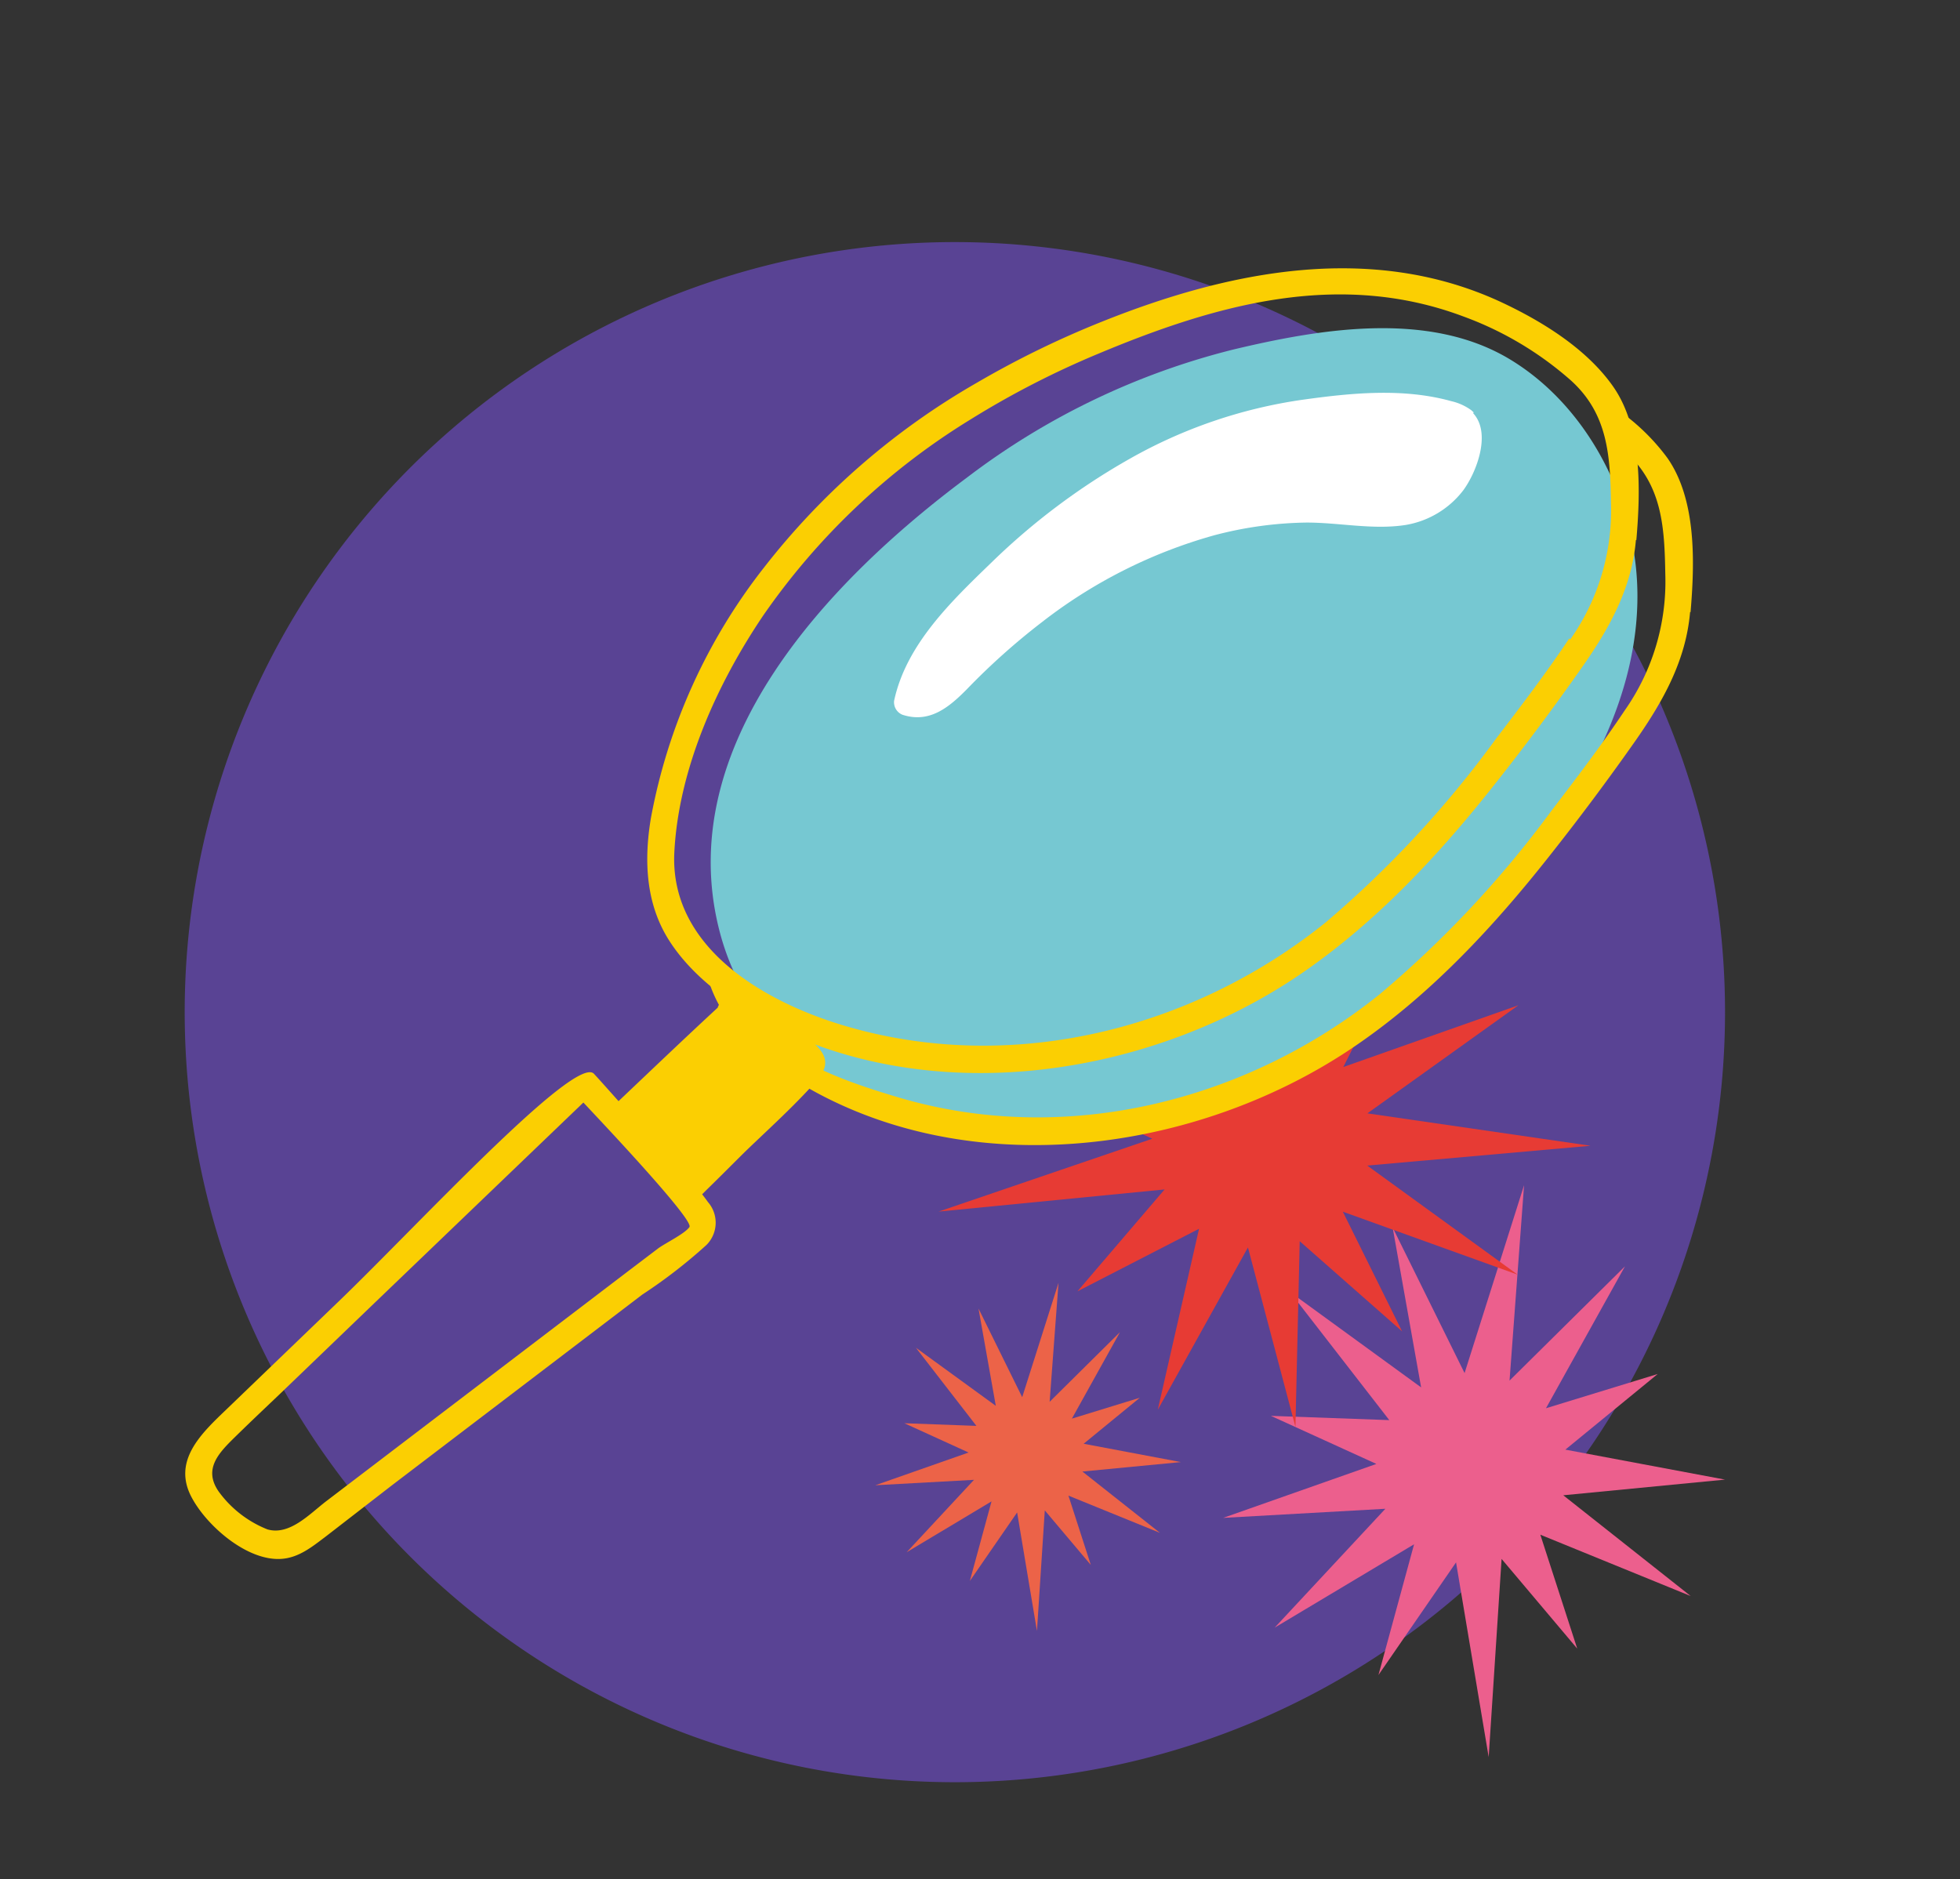
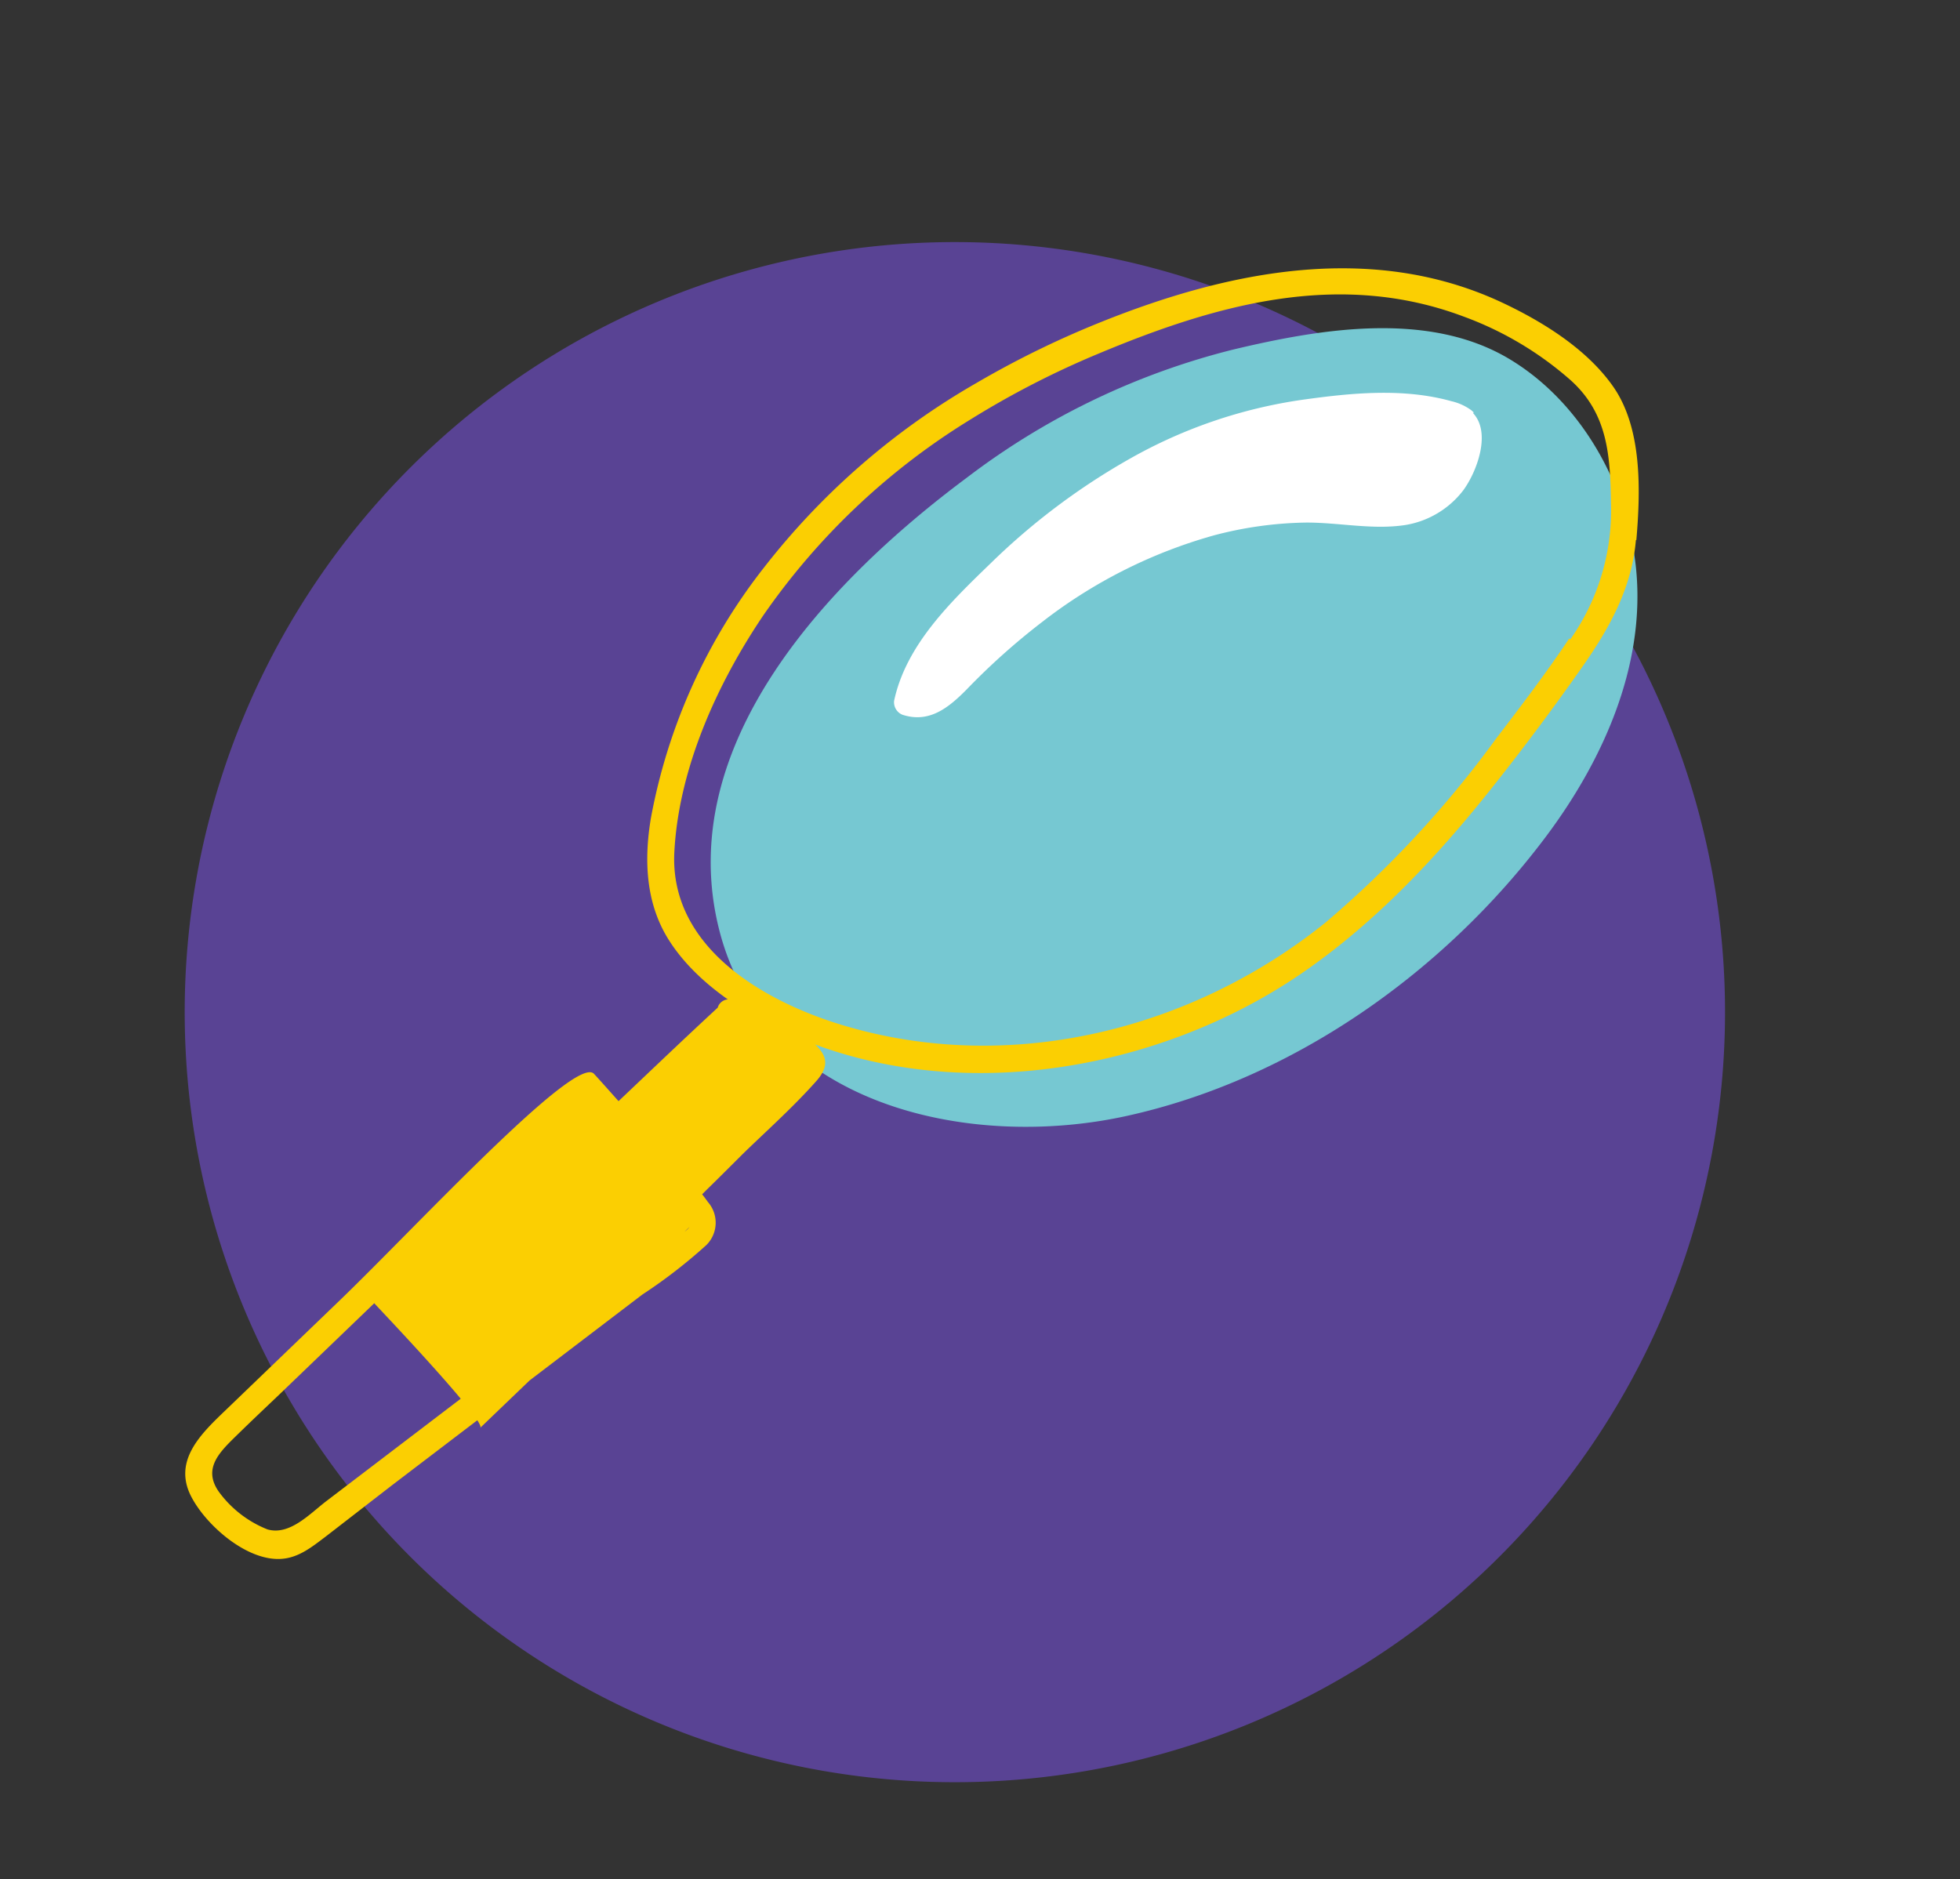
<svg xmlns="http://www.w3.org/2000/svg" id="Layer_1" data-name="Layer 1" viewBox="0 0 170 163">
  <rect x="0" y="0" width="170" height="163" fill="#333333" stroke="none" />
  <defs>
    <style>.cls-1{fill:#594394;}.cls-2{fill:#ec5f8d;}.cls-3{fill:#ec6348;}.cls-4{fill:#e73b34;}.cls-5{fill:#76c8d2;}.cls-6{fill:#fff;}.cls-7{fill:#fbcf02;}</style>
  </defs>
  <g id="Layer_5" data-name="Layer 5">
    <path class="cls-1" d="M149.62,87.83A66.8,66.8,0,1,1,82.82,21a66.8,66.8,0,0,1,66.8,66.8" />
-     <polygon class="cls-2" points="143.78 119.19 135.77 125.75 149.62 128.35 135.59 129.71 146.64 138.45 133.6 133.13 136.8 143.01 130.24 135.23 129.12 152.42 126.29 135.53 119.56 145.3 122.65 133.96 110.56 141.19 120.16 130.88 106.09 131.67 119.38 126.99 110.23 122.82 120.5 123.19 111.87 112.06 123.26 120.35 120.79 106.48 127.03 119.11 132.19 102.81 130.93 119.76 140.94 109.85 134.09 122.16 143.78 119.19" />
-     <polygon class="cls-3" points="98.86 121.25 93.99 125.24 102.42 126.83 93.88 127.65 100.61 132.97 92.67 129.74 94.61 135.75 90.62 131.02 89.94 141.48 88.22 131.2 84.12 137.14 86 130.24 78.64 134.65 84.48 128.37 75.92 128.84 84.01 126 78.44 123.46 84.69 123.69 79.44 116.91 86.37 121.95 84.87 113.51 88.66 121.2 91.81 111.28 91.04 121.6 97.14 115.56 92.97 123.06 98.86 121.25" />
-     <polygon class="cls-4" points="121.61 115.49 112.73 107.67 112.36 123.78 108.24 108.21 100.42 122.29 104 106.59 93.45 112.02 101.01 103.18 81.41 105.1 99.94 98.78 87.68 93 101.04 94.39 90.64 82.08 104.05 91 100.57 75.28 108.29 89.41 111.31 78.32 112.79 89.97 123.75 78.17 116.51 92.56 131.7 87.2 118.6 96.58 137.95 99.39 118.59 101.11 131.63 110.57 116.47 105.11 121.61 115.49" />
    <path class="cls-5" d="M141.76,48.17c-1-6.79-4.95-13.57-11-17.12-7-4.09-16.29-2.52-23.79-.73a63.44,63.44,0,0,0-23.09,11.1C72,50.26,58.27,64.56,62.39,80.7,66.3,96,84.18,99.8,97.74,96.8c14.42-3.18,27.53-12.47,36.34-24.22,5.18-6.91,9-15.6,7.68-24.41" />
    <path class="cls-6" d="M127.84,35.79l-.22-.2a4.75,4.75,0,0,0-1.74-.79c-4.21-1.17-8.73-.71-13-.11A42.62,42.62,0,0,0,98,39.79a58.23,58.23,0,0,0-12,9c-3.45,3.34-7.4,7.09-8.45,12A1.17,1.17,0,0,0,78.27,62c2.32.76,4-.6,5.58-2.2A58.91,58.91,0,0,1,90.33,54a43.23,43.23,0,0,1,15-7.57,33,33,0,0,1,8-1.1c2.85,0,5.75.65,8.58.21a7.94,7.94,0,0,0,5-3c1.16-1.57,2.48-5,.84-6.72" />
    <path class="cls-7" d="M141.93,46.84c.36-4.27.53-9.72-2.05-13.36-2.31-3.27-6.19-5.65-9.76-7.31C118.91,21,106.6,23.49,95.61,27.89A81.63,81.63,0,0,0,84.73,33.2a63.25,63.25,0,0,0-18.44,16A49.84,49.84,0,0,0,56.45,71c-.6,3.62-.45,7.36,1.56,10.54s5.39,5.61,8.73,7.33c14.42,7.39,33.06,4.51,46.09-4.39,6.6-4.51,12.1-10.45,17-16.68q3.81-4.82,7.34-9.85c2.39-3.39,4.36-6.9,4.72-11.1m-5.78,8.53c-2,3-4.16,5.83-6.33,8.67A91.69,91.69,0,0,1,115,80c-11.56,9.32-27.26,13.25-41.68,9-7-2.06-15.27-6.8-14.83-15.1.38-7.25,3.72-14.61,7.73-20.54a60,60,0,0,1,18-17,77,77,0,0,1,11.1-5.7c10.18-4.26,20.83-7.25,31.6-3.21a29.18,29.18,0,0,1,9.33,5.55c3.23,2.92,3.41,6.57,3.48,10.67a19.46,19.46,0,0,1-3.54,11.81" />
-     <path class="cls-7" d="M146.63,53.1c.36-4.27.53-9.72-2-13.36a18.38,18.38,0,0,0-4.43-4.27c.19,1.19.37,2.39.61,3.56l.15.13c3.23,2.92,3.41,6.57,3.48,10.67a19.45,19.45,0,0,1-3.53,11.81c-2,3-4.16,5.83-6.33,8.67A92.06,92.06,0,0,1,119.7,86.22c-11.56,9.32-27.26,13.25-41.69,9C72.11,93.47,65.14,91,63.44,84.85c-.83-.38-1.58-1.81-2.46-2a12,12,0,0,0,1.74,4.94c2,3.22,5.39,5.61,8.74,7.33,14.41,7.39,33.06,4.51,46.09-4.39,6.6-4.5,12.1-10.45,17-16.68q3.81-4.82,7.34-9.85c2.37-3.4,4.34-6.91,4.7-11.11" />
-     <path class="cls-7" d="M70,90a20.13,20.13,0,0,0-6.42-3.24,1,1,0,0,0-1.33.65c-3,2.78-5.26,4.94-8.6,8.11-.71-.79-1.41-1.59-2.13-2.37-1.6-1.74-15.44,13.29-22.06,19.66l-9.79,9.42c-2.2,2.11-4.8,4.51-3,7.75,1.33,2.43,4.75,5.41,7.68,5.25,1.54-.08,2.72-1.05,3.9-1.94L34,128.84,55.71,112.3A44.86,44.86,0,0,0,61.27,108a2.73,2.73,0,0,0,.13-3.73c-.16-.23-.33-.45-.5-.67l.42-.42c1.1-1.07,2.17-2.15,3.26-3.23,2.07-2,4.3-4,6.24-6.19,1.42-1.61.66-2.61-.85-3.77M59.8,106.44c-.42.6-2.15,1.42-2.75,1.88l-2.45,1.86L37.17,123.46l-8.87,6.76c-1.44,1.1-3.17,3-5.1,2.45A9.61,9.61,0,0,1,19,129.43c-1.43-2,0-3.42,1.43-4.82s2.61-2.51,3.92-3.76l8.11-7.8L50.6,95.64c.7.76,9.64,10.16,9.2,10.8" />
+     <path class="cls-7" d="M70,90a20.13,20.13,0,0,0-6.42-3.24,1,1,0,0,0-1.33.65c-3,2.78-5.26,4.94-8.6,8.11-.71-.79-1.41-1.59-2.13-2.37-1.6-1.74-15.44,13.29-22.06,19.66l-9.79,9.42c-2.2,2.11-4.8,4.51-3,7.75,1.33,2.43,4.75,5.41,7.68,5.25,1.54-.08,2.72-1.05,3.9-1.94L34,128.84,55.71,112.3A44.86,44.86,0,0,0,61.27,108a2.73,2.73,0,0,0,.13-3.73c-.16-.23-.33-.45-.5-.67l.42-.42c1.1-1.07,2.17-2.15,3.26-3.23,2.07-2,4.3-4,6.24-6.19,1.42-1.61.66-2.61-.85-3.77M59.8,106.44c-.42.6-2.15,1.42-2.75,1.88l-2.45,1.86L37.17,123.46l-8.87,6.76c-1.44,1.1-3.17,3-5.1,2.45A9.61,9.61,0,0,1,19,129.43c-1.43-2,0-3.42,1.43-4.82s2.61-2.51,3.92-3.76l8.11-7.8c.7.76,9.64,10.16,9.2,10.8" />
  </g>
</svg>